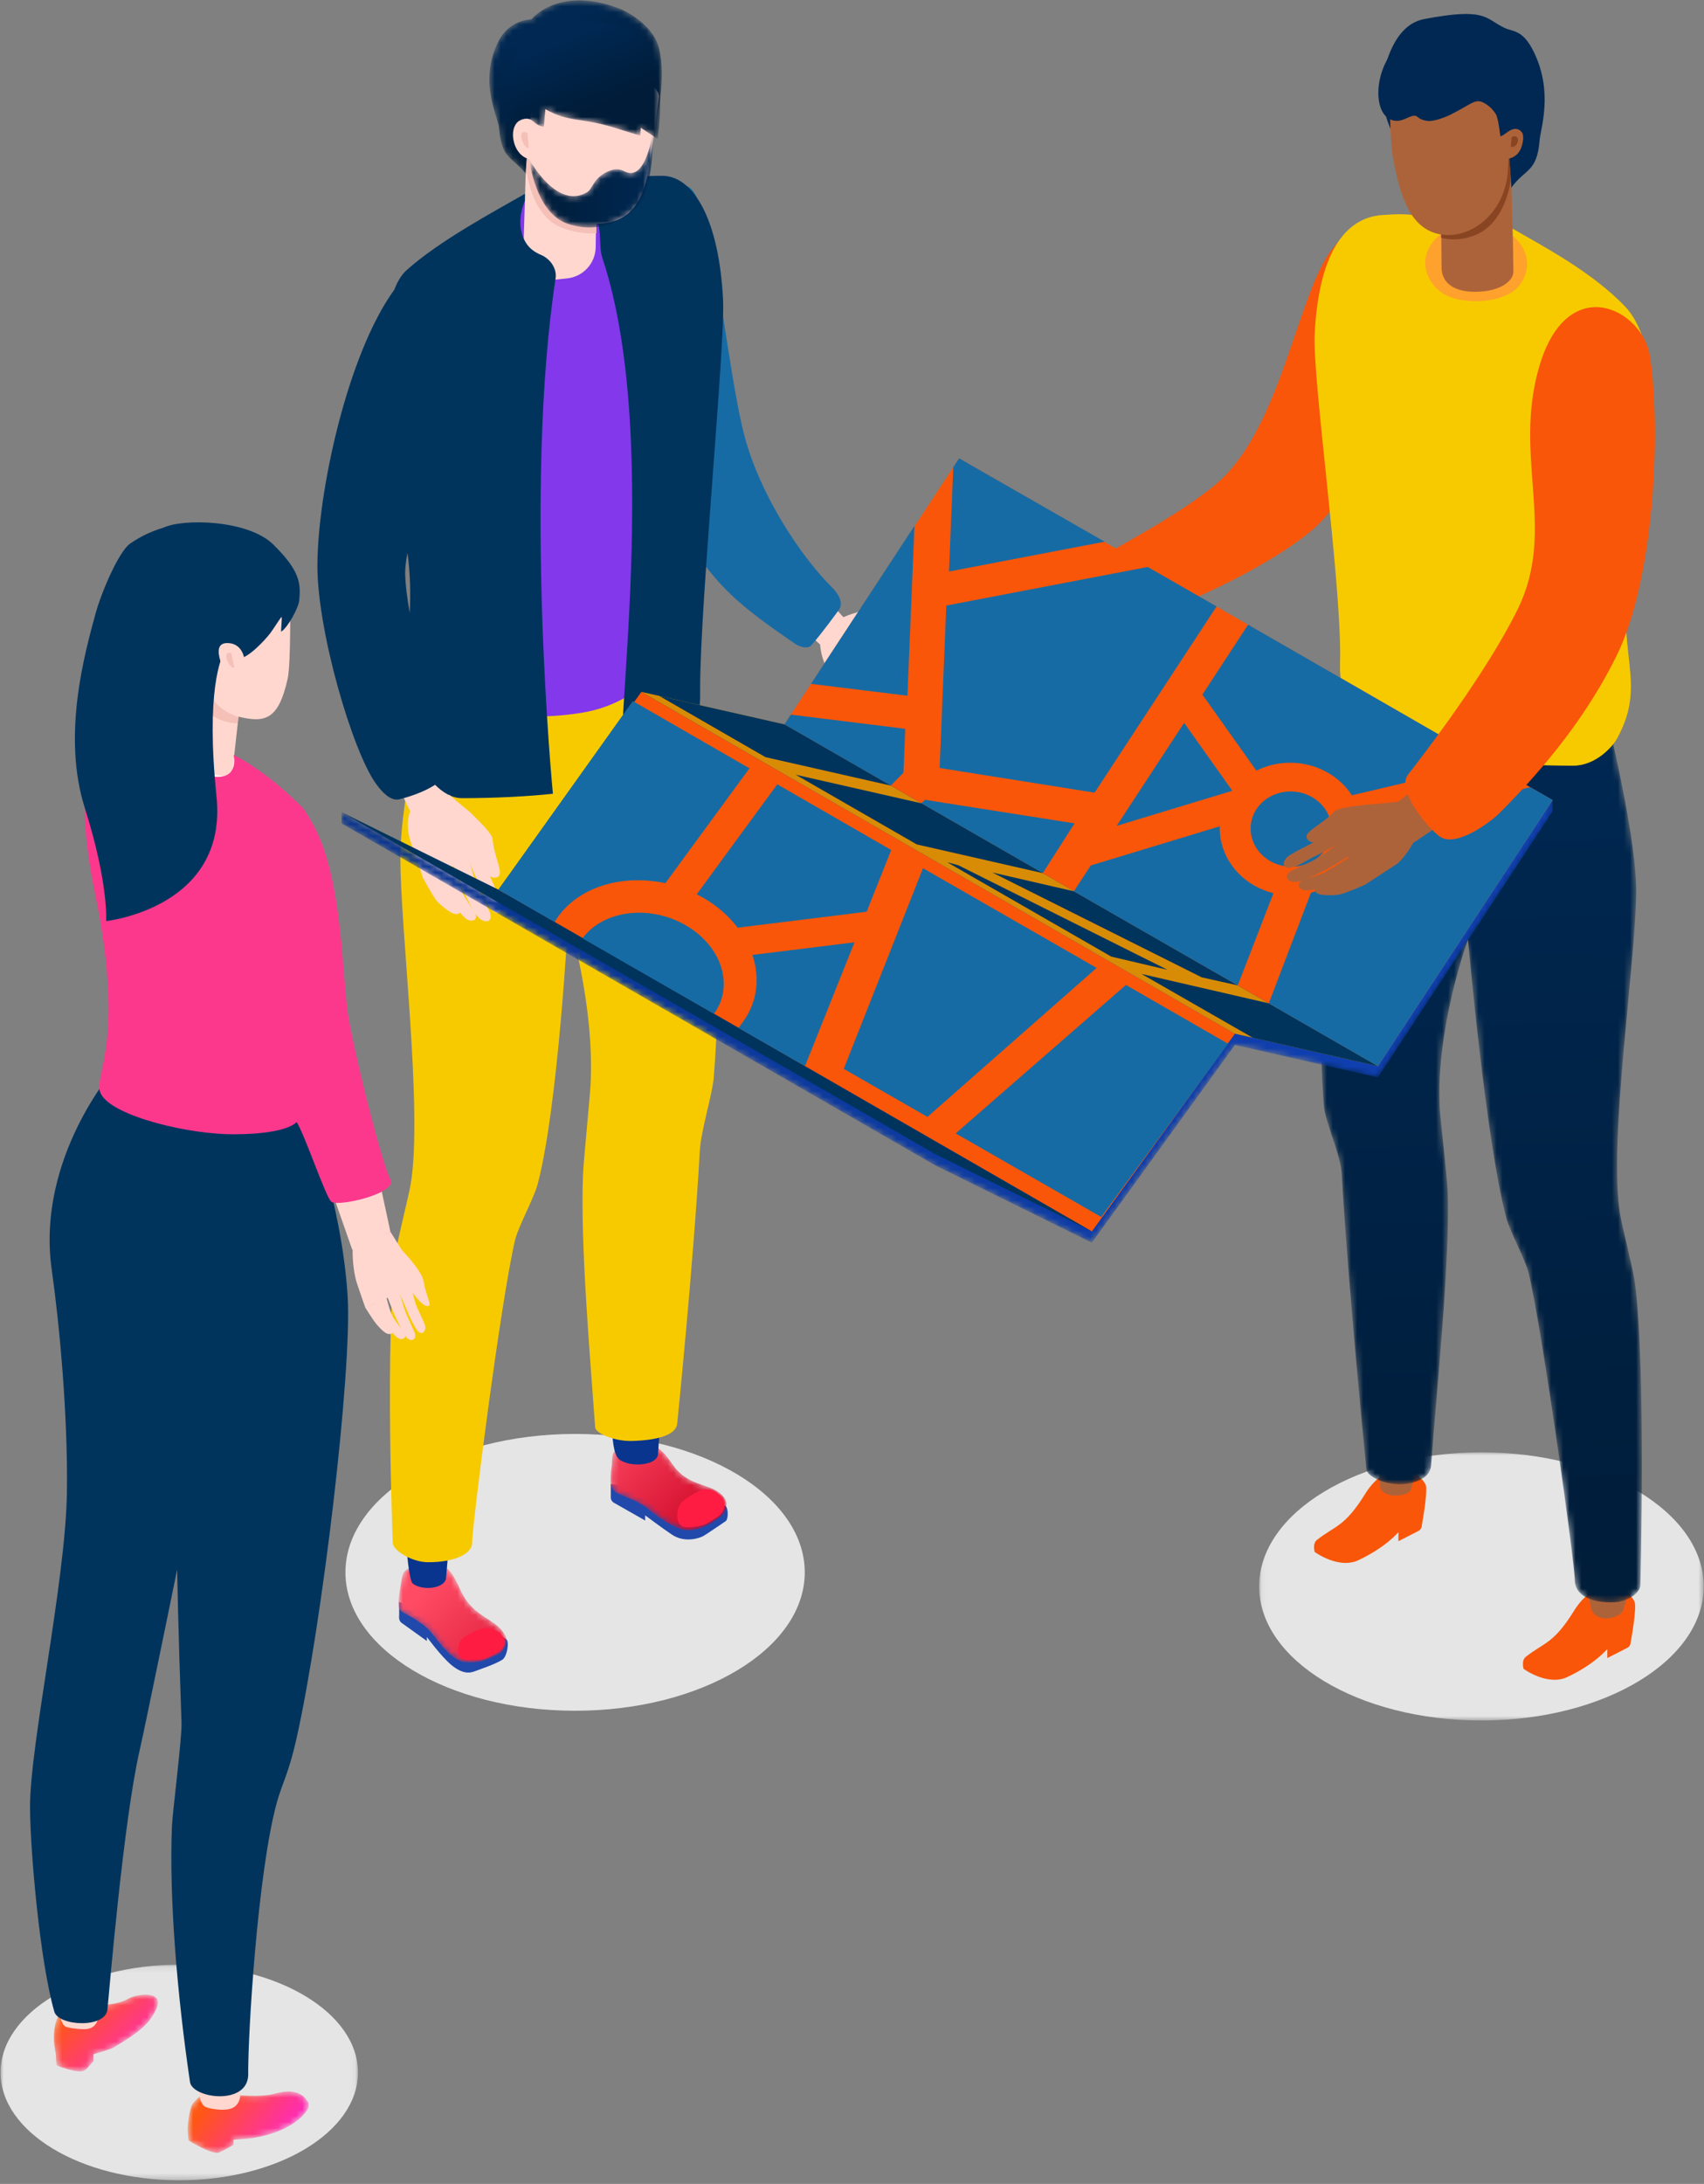
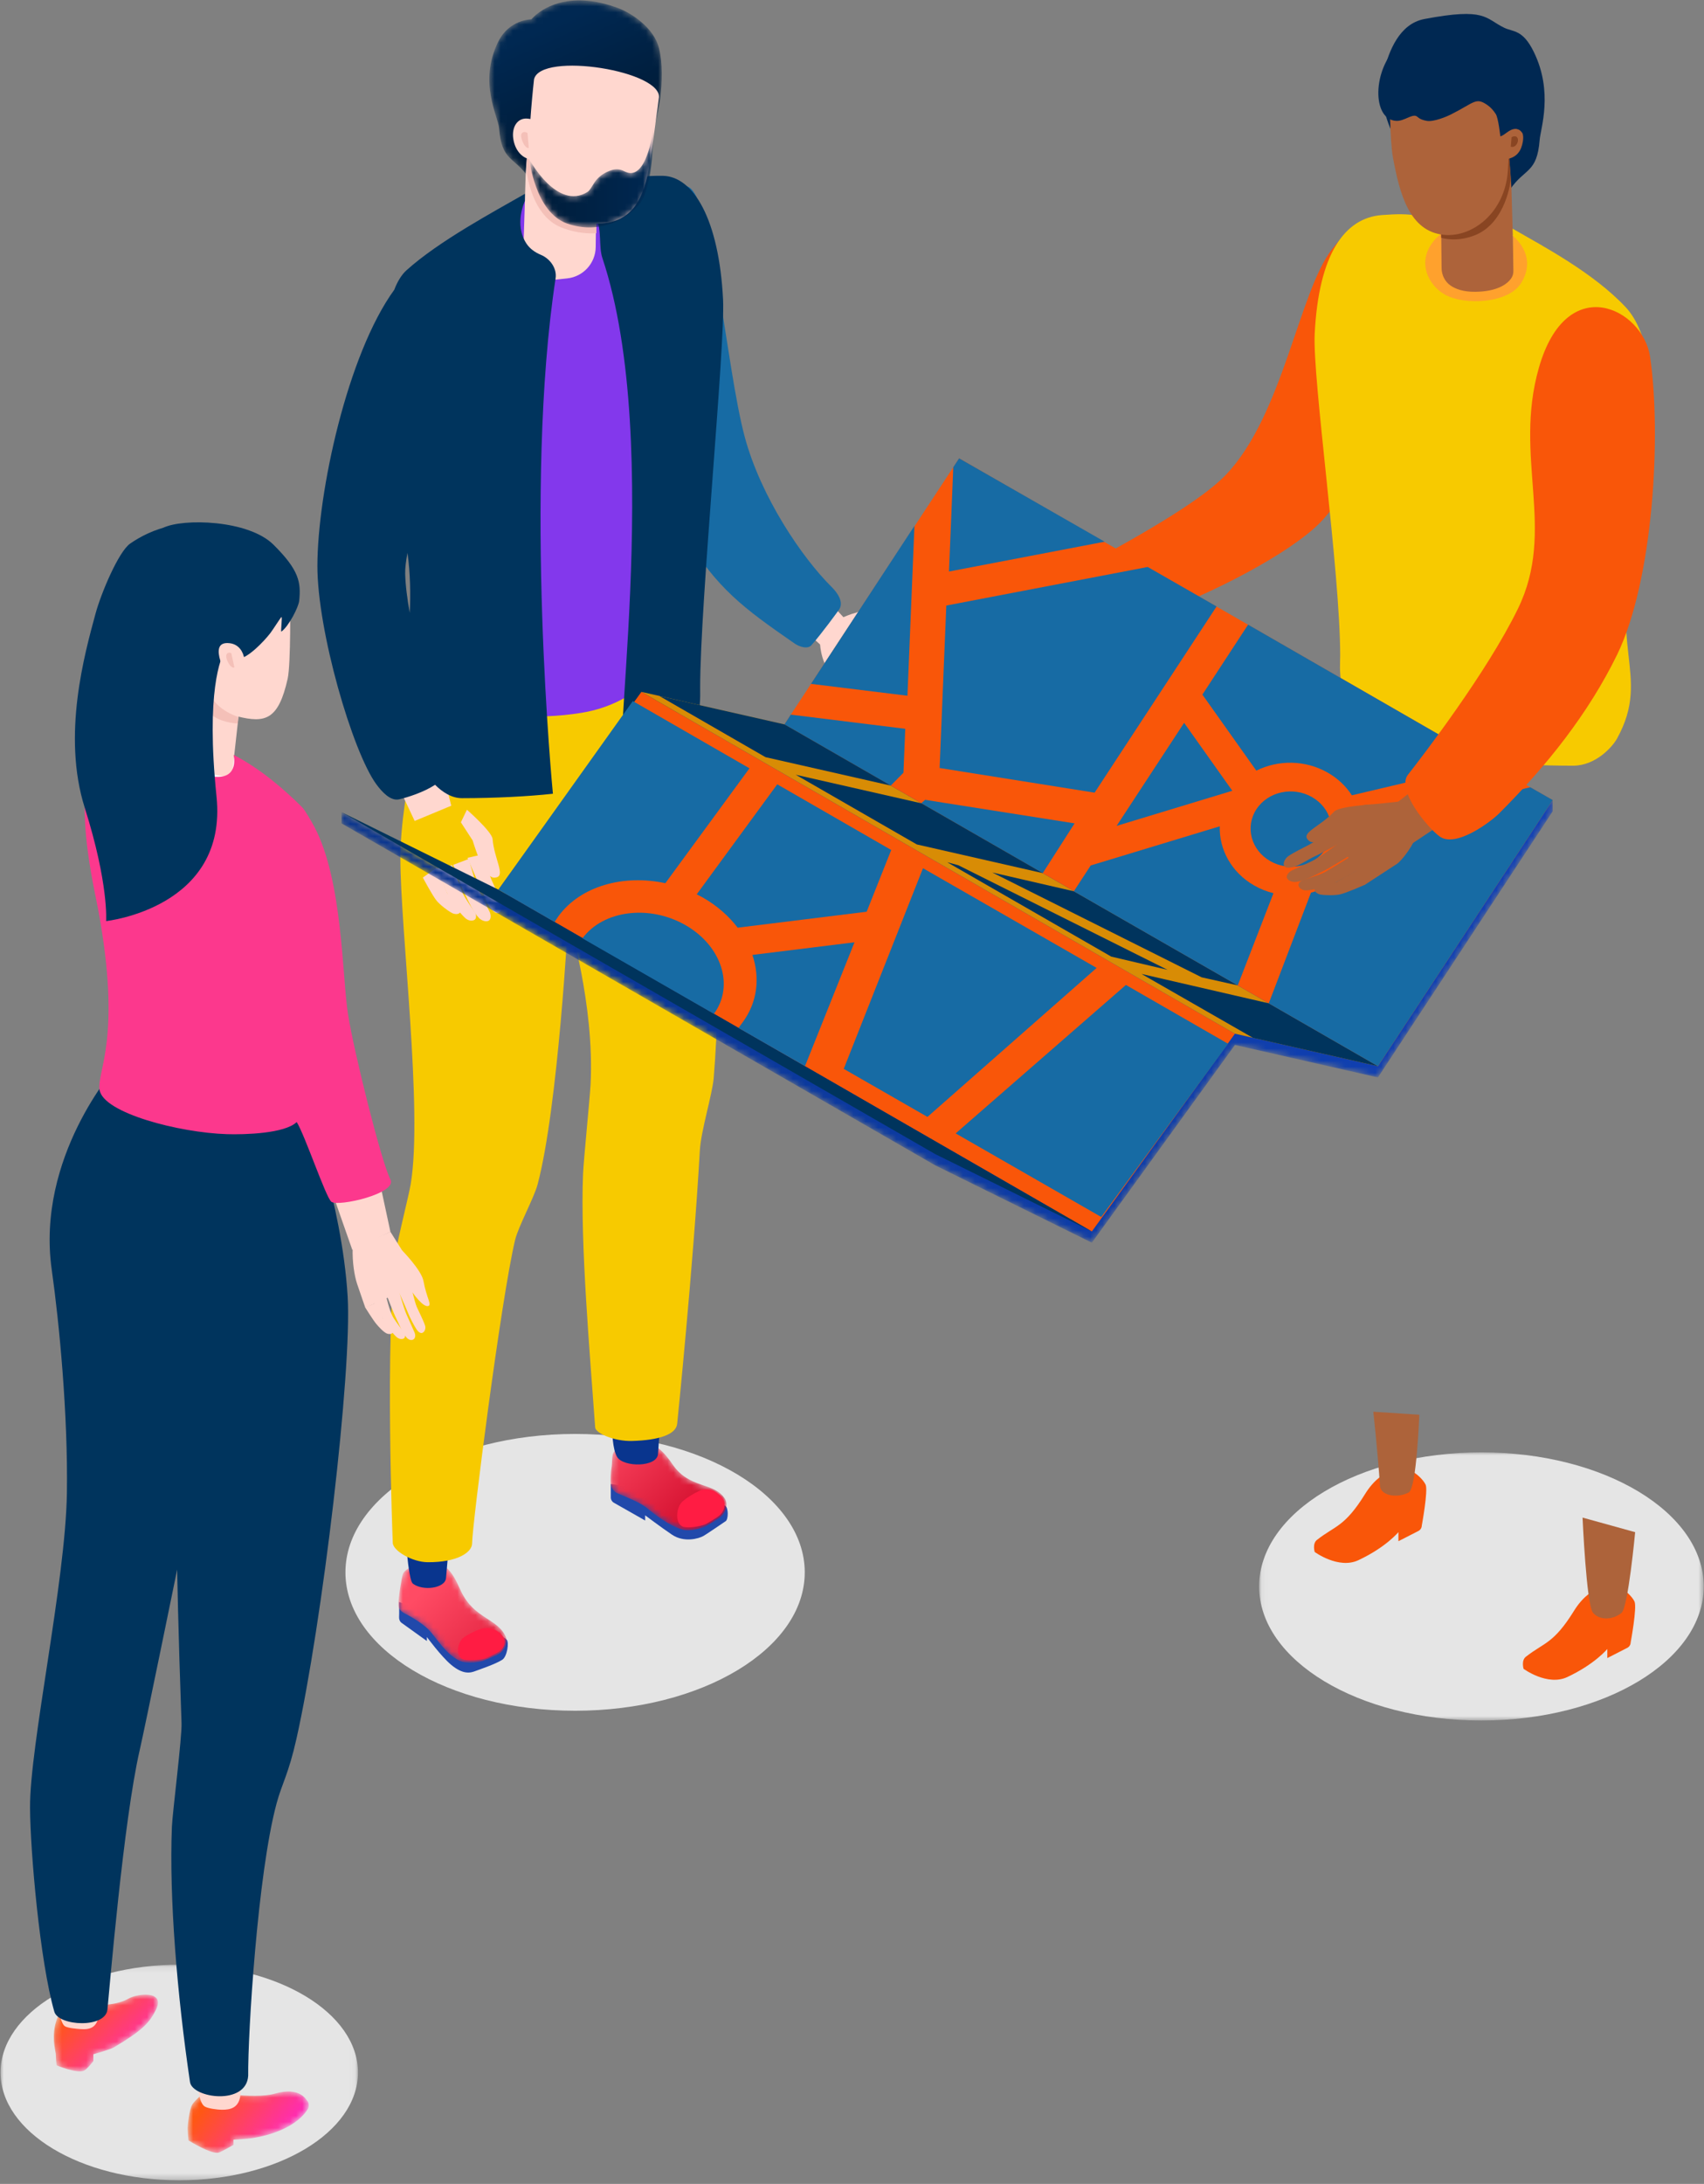
<svg xmlns="http://www.w3.org/2000/svg" xmlns:xlink="http://www.w3.org/1999/xlink" width="281px" height="360px" viewBox="0 0 281 360" version="1.1">
  <rect x="0" y="0" width="281" height="360" fill="#808080" stroke="none" />
  <title>People holding a map</title>
  <defs>
    <polygon id="path-1" points="0 0.123 58.941 0.123 58.941 35.662 0 35.662" />
    <polygon id="path-3" points="0.064 0.02 73.375 0.02 73.375 44.223 0.064 44.223" />
    <path d="M5.012,0.642 C4.21,0.752 1.873,1.826 1.523,2.701 L1.523,2.701 C1.331,3.177 0.755,6.546 0.774,7.902 L0.774,7.902 C0.778,8.295 1.008,8.835 1.932,9.296 L1.932,9.296 C3.264,9.956 5.042,11.124 5.866,12.015 L5.866,12.015 C6.996,13.238 8.653,15.996 10.834,17.007 L10.834,17.007 C12.075,17.582 14.112,17.219 14.741,17.02 L14.741,17.02 C14.741,17.02 16.699,16.27 17.293,15.903 L17.293,15.903 C18.44,15.191 18.832,13.889 18.461,13.052 L18.461,13.052 C17.119,10.027 13.289,10.125 11.129,5.628 L11.129,5.628 C10.263,3.824 9.127,0.586 5.796,0.586 L5.796,0.586 C5.547,0.586 5.285,0.603 5.012,0.642" id="path-5" />
    <linearGradient x1="21.918%" y1="29.109%" x2="151.383%" y2="144.251%" id="linearGradient-7">
      <stop stop-color="#FF4B64" offset="0%" />
      <stop stop-color="#CA0223" offset="100%" />
    </linearGradient>
    <path d="M2.735,0.284 C1.953,0.513 0.675,1.592 0.452,2.517 L0.452,2.517 C0.331,3.018 0.343,4.068 0.285,4.396 L0.285,4.396 C0.103,5.415 0.068,6.78 0.134,7.34 L0.134,7.34 C0.216,8.043 0.657,8.64 1.305,8.908 L1.305,8.908 C2.688,9.476 5.003,10.425 5.953,11.193 L5.953,11.193 C7.256,12.245 9.592,14.156 11.911,14.843 L11.911,14.843 C13.232,15.235 15.211,14.573 15.809,14.283 L15.809,14.283 C15.809,14.283 17.655,13.249 18.192,12.795 L18.192,12.795 C19.235,11.916 19.438,10.56 18.948,9.782 L18.948,9.782 C17.176,6.963 13.081,8.217 10.282,4.051 L10.282,4.051 C9.254,2.521 7.294,0.045 4.351,0.044 L4.351,0.044 C3.842,0.044 3.302,0.119 2.735,0.284" id="path-8" />
    <linearGradient x1="-21.157%" y1="3.045%" x2="99.258%" y2="92.161%" id="linearGradient-10">
      <stop stop-color="#FF4B64" offset="0%" />
      <stop stop-color="#CA0223" offset="100%" />
    </linearGradient>
    <path d="M7.571,3.645 C7.571,3.645 3.921,3.625 2.092,7.345 L2.092,7.345 C-1.192,14.03 2.086,19.653 2.236,21.558 L2.236,21.558 C2.67,27.122 4.714,26.197 7.144,29.766 L7.144,29.766 C9.411,33.095 24.139,27.777 27.243,22.739 L27.243,22.739 C28.306,21.012 29.862,13.34 28.61,8.373 L28.61,8.373 C27.777,5.063 24.154,2.6 21.663,1.705 L21.663,1.705 C19.27,0.845 17.206,0.52 15.452,0.52 L15.452,0.52 C10.017,0.52 7.571,3.645 7.571,3.645" id="path-11" />
    <linearGradient x1="36.137%" y1="13.467%" x2="59.11%" y2="67.606%" id="linearGradient-13">
      <stop stop-color="#002852" offset="0%" />
      <stop stop-color="#001C38" offset="100%" />
    </linearGradient>
    <path d="M5.962,1.857 C1.691,4.018 1.841,5.893 1.089,7.65 L1.089,7.65 C-1.061,12.683 1.885,17.514 1.885,17.514 L1.885,17.514 C1.885,17.514 3.384,16.053 4.692,17.279 L4.692,17.279 C5.519,18.053 6.374,18.106 6.374,18.106 L6.374,18.106 L6.64,15.206 C10.582,17.493 12.632,16.483 18.663,18.463 L18.663,18.463 C19.271,18.664 22.282,19.577 22.282,19.577 L22.282,19.577 L22.365,18.275 L25.146,20.116 C25.146,20.116 27.034,7.787 22.852,3.951 L22.852,3.951 C20.059,1.391 16.253,0.464 12.805,0.464 L12.805,0.464 C10.074,0.464 7.566,1.045 5.962,1.857" id="path-14" />
    <linearGradient x1="31.044%" y1="21.102%" x2="60.363%" y2="71.57%" id="linearGradient-16">
      <stop stop-color="#002852" offset="0%" />
      <stop stop-color="#001C38" offset="100%" />
    </linearGradient>
    <path d="M17.247,7.519 C16.797,7.465 16.358,7.195 16.078,7.086 L16.078,7.086 C15.287,6.778 14.615,6.889 13.717,7.275 L13.717,7.275 C12.811,7.663 12.242,8.161 11.816,8.648 L11.816,8.648 C11.316,9.22 10.809,10.354 10.351,10.641 L10.351,10.641 C5.333,13.785 0.766,5.316 0.766,5.316 L0.766,5.316 C0.766,5.316 1.69,14.003 6.976,15.858 L6.976,15.858 C12.524,17.805 17.168,14.921 19.002,12.53 L19.002,12.53 C21.33,9.5 21.221,0.039 21.221,0.039 L21.221,0.039 C21.221,0.039 20.333,7.893 17.247,7.519" id="path-17" />
    <linearGradient x1="100.001%" y1="49.999%" x2="-2.11318848e-06%" y2="49.999%" id="linearGradient-19">
      <stop stop-color="#002852" offset="0%" />
      <stop stop-color="#001C38" offset="100%" />
    </linearGradient>
    <path d="M2.281,24.195 C1.46,37.031 -0.312,61.973 1.018,77.941 L1.018,77.941 C1.245,80.671 3.775,85.899 3.961,89.183 L3.961,89.183 C5.039,108.166 8.013,137.657 8.015,137.799 L8.015,137.799 C7.991,139.136 12.667,141.462 16.759,139.635 L16.759,139.635 C18.129,139.023 18.636,138.095 18.703,137.134 L18.703,137.134 C19.553,125.234 21.894,103.102 21.419,91.757 L21.419,91.757 C21.324,89.472 20.237,80.493 20.117,78.204 L20.117,78.204 C19.435,65.122 24.772,50.494 24.772,50.494 L24.772,50.494 C24.772,50.494 27.71,83.712 31.092,96.393 L31.092,96.393 C31.683,98.611 34.259,103.299 34.79,105.521 L34.79,105.521 C37.082,115.144 42.387,153.229 42.397,156.217 L42.397,156.217 C42.404,157.656 43.642,159.819 48.568,159.78 L48.568,159.78 C51.111,159.759 53.208,158.193 53.208,156.889 L53.208,156.889 C53.208,156.881 54.16,121.107 52.29,106.947 L52.29,106.947 C52.017,104.88 50.212,97.9 49.866,95.828 L49.866,95.828 C47.846,83.754 52.51,54.187 52.51,42.39 L52.51,42.39 C52.51,31.604 45.81,6.184 45.81,6.184 L45.81,6.184 L7.063,0.568 C7.063,0.568 2.578,19.562 2.281,24.195" id="path-20" />
    <linearGradient x1="49.679%" y1="9.824%" x2="50.538%" y2="103.138%" id="linearGradient-22">
      <stop stop-color="#002852" offset="0%" />
      <stop stop-color="#001C38" offset="100%" />
    </linearGradient>
    <path d="M73.075,43.907 C73.075,43.907 49.501,38.552 49.492,38.552 L49.492,38.552 L25.922,71.155 L0.04,56.529 L0.04,58.38 L97.911,114.728 L123.77,127.496 L147.364,94.898 C147.364,94.898 170.945,100.254 170.946,100.254 L170.946,100.254 L199.756,56.395 L199.756,54.544 L101.885,0.048 L73.075,43.907 Z" id="path-23" />
    <linearGradient x1="100%" y1="50%" x2="-0%" y2="50%" id="linearGradient-25">
      <stop stop-color="#1141B6" offset="0%" />
      <stop stop-color="#08348E" offset="100%" />
    </linearGradient>
    <path d="M12.499,1.37 C10.477,2.511 7.985,2.487 5.831,2.462 L5.831,2.462 C4.689,2.449 3.641,2.436 2.81,2.596 L2.81,2.596 C2.048,2.744 1.093,3.451 0.628,4.811 L0.628,4.811 C-0.305,7.539 0.37,9.714 0.459,10.474 L0.459,10.474 C0.55,12.538 0.628,12.413 0.628,12.413 L0.628,12.413 C0.628,12.413 3.864,13.745 5.069,13.296 L5.069,13.296 C5.599,13.098 6.662,11.686 6.662,11.686 L6.662,11.686 L6.662,10.563 C6.662,10.563 9.422,9.804 10.067,9.42 L10.067,9.42 C14.732,6.638 15.912,5.404 16.992,3.21 L16.992,3.21 C17.918,1.33 16.708,0.741 15.257,0.741 L15.257,0.741 C14.238,0.741 13.1,1.032 12.499,1.37" id="path-26" />
    <linearGradient x1="14.985%" y1="23.037%" x2="96.535%" y2="82.7%" id="linearGradient-28">
      <stop stop-color="#FF5714" offset="0%" />
      <stop stop-color="#FF23D4" offset="100%" />
    </linearGradient>
    <path d="M1.352,2.65 C0.84,3.51 0.568,6.247 0.602,6.695 L0.602,6.695 C0.689,8.697 0.765,8.577 0.765,8.577 L0.765,8.577 C0.765,8.577 4.613,10.984 5.783,10.549 L5.783,10.549 C6.298,10.357 8.149,9.299 8.149,9.299 L8.149,9.299 L8.149,8.44 C8.149,8.44 10.536,8.298 11.255,8.182 L11.255,8.182 C16.16,7.396 19.25,5.383 20.44,3.327 L20.44,3.327 C20.682,2.907 20.503,2.166 20.351,2.072 L20.351,2.072 C20.172,1.961 19.251,-0.385 14.931,0.86 L14.931,0.86 C11.616,1.817 3.561,0.484 3.561,0.484 L3.561,0.484 C3.561,0.484 1.803,1.894 1.352,2.65" id="path-29" />
    <linearGradient x1="12.839%" y1="32.959%" x2="96.065%" y2="69.447%" id="linearGradient-31">
      <stop stop-color="#FF5714" offset="0%" />
      <stop stop-color="#FF23D4" offset="100%" />
    </linearGradient>
    <path d="M0.48,8.638 C-0.052,19.385 -0.887,33.44 3.698,44.788 L3.698,44.788 C6.993,52.939 7.848,53.608 12.977,59.076 L12.977,59.076 C13.827,59.982 16,62.118 17.138,61.903 L17.138,61.903 C18.598,61.625 24.028,56.388 22.836,54.086 L22.836,54.086 C21.332,51.184 17.754,44.41 15.512,36.55 L15.512,36.55 C13.188,28.407 14.912,12.673 10.228,3.765 L10.228,3.765 C9.045,1.515 7.62,0.593 6.228,0.593 L6.228,0.593 C3.388,0.593 0.688,4.431 0.48,8.638" id="path-32" />
  </defs>
  <g id="Page-1" stroke="none" stroke-width="1" fill="none" fill-rule="evenodd">
    <g id="Desktop-HD" transform="translate(-309, -148)">
      <g id="Group-239" transform="translate(309.09, 146.984)">
        <g id="Group-11" transform="translate(0, 237.225)">
          <g id="Group-3" transform="translate(0, 87.533)">
            <mask id="mask-2" fill="white">
              <use xlink:href="#path-1" />
            </mask>
            <g id="Clip-2" />
            <path d="M-0,17.892 C-0,27.706 13.195,35.662 29.47,35.662 C45.747,35.662 58.941,27.706 58.941,17.892 C58.941,8.079 45.747,0.123 29.47,0.123 C13.195,0.123 -0,8.079 -0,17.892" id="Fill-1" fill="#E5E5E5" mask="url(#mask-2)" />
          </g>
          <path d="M56.875,22.981 C56.875,35.582 73.831,45.796 94.747,45.796 C115.662,45.796 132.618,35.582 132.618,22.981 C132.618,10.382 115.662,0.167 94.747,0.167 C73.831,0.167 56.875,10.382 56.875,22.981" id="Fill-4" fill="#E5E5E5" />
          <g id="Group-8" transform="translate(207.486, 3.181)">
            <mask id="mask-4" fill="white">
              <use xlink:href="#path-3" />
            </mask>
            <g id="Clip-7" />
            <path d="M0.064,22.122 C0.064,34.328 16.476,44.223 36.72,44.223 C56.965,44.223 73.377,34.328 73.377,22.122 C73.377,9.915 56.965,0.02 36.72,0.02 C16.476,0.02 0.064,9.915 0.064,22.122" id="Fill-6" fill="#E5E5E5" mask="url(#mask-4)" />
          </g>
          <path d="M83.443,34.056 C83.902,34.513 83.544,36.876 82.735,37.394 C81.541,38.155 78.817,39.05 78.318,39.246 C77.461,39.582 76.261,39.859 74.285,38.203 C72.673,36.85 70.303,33.641 70.303,33.641 L70.303,34.3 L66.166,31.331 C65.853,31.12 65.704,30.75 65.724,30.37 C65.758,29.75 65.724,27.893 65.724,27.893 C65.724,27.893 81.872,32.495 83.443,34.056" id="Fill-9" fill="#2149AB" />
        </g>
        <g id="Group-14" transform="translate(64.839, 257.757)">
          <mask id="mask-6" fill="white">
            <use xlink:href="#path-5" />
          </mask>
          <g id="Clip-13" />
          <path d="M5.012,0.642 C4.21,0.752 1.873,1.826 1.523,2.701 L1.523,2.701 C1.331,3.177 0.755,6.546 0.774,7.902 L0.774,7.902 C0.778,8.295 1.008,8.835 1.932,9.296 L1.932,9.296 C3.264,9.956 5.042,11.124 5.866,12.015 L5.866,12.015 C6.996,13.238 8.653,15.996 10.834,17.007 L10.834,17.007 C12.075,17.582 14.112,17.219 14.741,17.02 L14.741,17.02 C14.741,17.02 16.699,16.27 17.293,15.903 L17.293,15.903 C18.44,15.191 18.832,13.889 18.461,13.052 L18.461,13.052 C17.119,10.027 13.289,10.125 11.129,5.628 L11.129,5.628 C10.263,3.824 9.127,0.586 5.796,0.586 L5.796,0.586 C5.547,0.586 5.285,0.603 5.012,0.642" id="Fill-12" fill="url(#linearGradient-7)" mask="url(#mask-6)" />
        </g>
        <g id="Group-19" transform="translate(65.92, 243.708)">
          <path d="M8.945,0.64 C8.945,0.64 7.952,12.947 7.541,17.454 C7.389,19.13 3.733,19.63 2.071,18.359 C0.892,17.458 0.367,0.64 0.367,0.64 L8.945,0.64 Z" id="Fill-15" fill="#09358E" />
          <path d="M53.612,5.544 C54.135,5.932 54.103,7.757 53.657,8.062 C52.557,8.813 50.478,10.223 50.009,10.491 C49.203,10.953 46.798,11.627 44.808,10.291 C43.05,9.111 40.378,7.098 40.378,7.098 L40.378,7.952 L35.293,5.064 C34.949,4.899 34.727,4.554 34.715,4.17 L34.715,1.937 C34.715,1.937 51.823,4.218 53.612,5.544" id="Fill-17" fill="#2149AB" />
        </g>
        <g id="Group-22" transform="translate(100.501, 238.305)">
          <mask id="mask-9" fill="white">
            <use xlink:href="#path-8" />
          </mask>
          <g id="Clip-21" />
          <path d="M2.735,0.284 C1.953,0.513 0.675,1.592 0.452,2.517 L0.452,2.517 C0.331,3.018 0.343,4.068 0.285,4.396 L0.285,4.396 C0.103,5.415 0.068,6.78 0.134,7.34 L0.134,7.34 C0.216,8.043 0.657,8.64 1.305,8.908 L1.305,8.908 C2.688,9.476 5.003,10.425 5.953,11.193 L5.953,11.193 C7.256,12.245 9.592,14.156 11.911,14.843 L11.911,14.843 C13.232,15.235 15.211,14.573 15.809,14.283 L15.809,14.283 C15.809,14.283 17.655,13.249 18.192,12.795 L18.192,12.795 C19.235,11.916 19.438,10.56 18.948,9.782 L18.948,9.782 C17.176,6.963 13.081,8.217 10.282,4.051 L10.282,4.051 C9.254,2.521 7.294,0.045 4.351,0.044 L4.351,0.044 C3.842,0.044 3.302,0.119 2.735,0.284" id="Fill-20" fill="url(#linearGradient-10)" mask="url(#mask-9)" />
        </g>
        <g id="Group-29" transform="translate(74.565, 228.579)">
          <path d="M37.979,19.866 C38.721,19.267 39.625,18.673 40.682,18.191 C41.467,17.834 42.376,17.856 43.138,18.257 C43.72,18.564 44.226,18.963 44.612,19.575 C45.055,20.282 44.871,21.512 43.925,22.308 C43.438,22.72 41.764,23.658 41.764,23.658 C41.222,23.922 39.466,24.346 38.228,24.166 C36.564,23.925 36.741,20.863 37.979,19.866" id="Fill-23" fill="#FF1C43" />
          <path d="M27.134,12.635 C28.224,14.337 33.714,14.315 33.856,12.101 C34.186,6.905 34.892,0.201 34.892,0.201 L26.552,0.698 C26.552,0.698 25.594,10.231 27.134,12.635" id="Fill-25" fill="#09358E" />
          <path d="M1.911,42.286 C2.637,41.814 3.514,41.35 4.525,40.986 C5.401,40.671 6.365,40.747 7.17,41.213 C7.66,41.495 8.082,41.85 8.399,42.351 C8.804,42.989 8.574,44.056 7.619,44.706 C7.126,45.043 5.454,45.783 5.454,45.783 C4.913,45.988 3.18,46.275 1.98,46.058 C0.365,45.767 0.662,43.1 1.911,42.286" id="Fill-27" fill="#FF1C43" />
        </g>
        <g id="Group-32" transform="translate(79.969, 0.561)">
          <mask id="mask-12" fill="white">
            <use xlink:href="#path-11" />
          </mask>
          <g id="Clip-31" />
          <path d="M7.571,3.645 C7.571,3.645 3.921,3.625 2.092,7.345 L2.092,7.345 C-1.192,14.03 2.086,19.653 2.236,21.558 L2.236,21.558 C2.67,27.122 4.714,26.197 7.144,29.766 L7.144,29.766 C9.411,33.095 24.139,27.777 27.243,22.739 L27.243,22.739 C28.306,21.012 29.862,13.34 28.61,8.373 L28.61,8.373 C27.777,5.063 24.154,2.6 21.663,1.705 L21.663,1.705 C19.27,0.845 17.206,0.52 15.452,0.52 L15.452,0.52 C10.017,0.52 7.571,3.645 7.571,3.645" id="Fill-30" fill="url(#linearGradient-13)" mask="url(#mask-12)" />
        </g>
        <g id="Group-81" transform="translate(51.871, 11.367)">
          <path d="M54.02,32.245 C54.305,27.342 46.142,19.896 38.314,21.226 C30.486,22.557 24.722,30.632 24.437,35.535 C24.259,38.599 28.024,110.503 28.024,110.503 L55.803,106.36 C55.803,106.36 53.734,37.148 54.02,32.245" id="Fill-33" fill="#8338EC" />
          <path d="M39.701,35.742 L41.581,35.54 C44.226,35.255 46.24,33.041 46.273,30.382 L46.518,11.774 L35.083,13.663 C35.083,13.663 34.742,17.535 34.709,18.83 C34.64,21.526 34.478,26.744 34.348,30.785 C34.255,33.721 36.78,36.058 39.701,35.742" id="Fill-35" fill="#FFD7CF" />
          <path d="M46.383,20.718 L46.383,28.091 C46.383,28.091 43.747,28.395 40.599,27.141 C35.38,25.062 34.817,17.337 34.817,17.337 L35.083,13.663 C37.487,16.246 40.617,21.647 46.383,20.718" id="Fill-37" fill="#F4C0B8" />
          <polygon id="Fill-39" fill="#FFD7CF" points="87.524 91.823 84.761 97.241 77.439 90.576 81.887 85.727" />
          <path d="M98.283,96.261 L90.919,103.975 C90.919,103.975 87.422,102.731 86.048,101.69 C83.408,99.692 83.28,95.878 83.28,95.878 L86.298,91.761 C86.298,91.761 89.255,90.327 90.269,90.541 C92.717,91.057 98.283,96.261 98.283,96.261" id="Fill-41" fill="#FFD7CF" />
          <path d="M94.637,90.615 C93.294,90.36 89.977,90.059 89.366,90.608 C88.92,91.009 91.135,94.345 91.135,94.345 C91.135,94.345 94.766,93.685 95.573,93.715 C96.558,93.752 96.792,94.059 98.144,94.319 C98.76,94.437 99.219,94.326 99.138,93.747 C98.94,92.358 96.027,90.881 94.637,90.615" id="Fill-43" fill="#FFD7CF" />
          <path d="M90.918,103.974 C90.918,103.974 93.359,105.887 94.304,106.292 C95.133,106.649 97.843,107.054 97.843,107.054 C98.51,107.221 98.839,107.303 99.117,106.944 C99.352,106.639 99.126,106.181 98.822,105.961 L90.618,100.925 L90.918,103.974 Z" id="Fill-45" fill="#FFD7CF" />
          <path d="M93.49,99.769 L91.941,101.454 L96.352,104.656 C96.352,104.656 99.43,106.546 100.427,107.221 C100.74,107.433 101.235,107.345 101.549,107.003 C101.864,106.66 101.74,106.282 101.58,106.081 C100.009,104.085 93.49,99.769 93.49,99.769" id="Fill-47" fill="#FFD7CF" />
          <path d="M93.89,100.079 L98.504,103.205 C98.504,103.205 100.923,105.08 102.447,105.901 C103.262,106.339 103.634,106.254 103.971,105.887 C104.309,105.518 104.378,104.949 103.591,104.494 C101.321,103.182 95.721,98.606 95.721,98.606 L93.89,100.079 Z" id="Fill-49" fill="#FFD7CF" />
          <path d="M98.283,96.261 L95.456,97.979 C95.456,97.979 100.934,103.17 102.884,104.758 C103.135,104.963 103.634,104.806 103.972,104.438 C104.309,104.072 104.202,103.633 104.059,103.344 C103.85,102.918 101.759,100.125 100.956,99.321 C100.154,98.521 98.283,96.261 98.283,96.261" id="Fill-51" fill="#FFD7CF" />
          <path d="M54.027,36.339 C53.882,46.682 49.514,59.543 61.049,78.097 C66.392,86.691 70.484,89.79 79.053,95.713 C79.902,96.301 81.231,96.691 81.835,96.016 C83.52,94.136 86.294,90.292 86.294,90.292 C87.403,88.963 85.959,87.183 85.272,86.504 C80.256,81.554 73.503,71.527 70.848,61.661 C67.768,50.207 65.548,21.58 61.382,20.387 C58.395,19.531 54.173,25.954 54.027,36.339" id="Fill-53" fill="#176BA4" />
          <path d="M12.808,243.953 C12.808,243.953 11.459,210.204 13.336,195.989 C13.609,193.914 15.422,186.907 15.769,184.828 C17.797,172.708 14.064,142.97 14.064,131.127 C14.064,120.299 18.705,103.246 18.705,103.246 C18.705,103.246 28.147,109.7 43.954,107.149 C55.497,105.286 59.935,95.45 59.935,95.45 C59.935,95.45 63.451,105.566 64.483,112.864 C66.555,127.512 67.067,151.319 65.733,167.348 C65.503,170.087 63.635,176.007 63.448,179.303 C62.365,198.359 59.724,224.213 59.709,224.354 C59.531,226.095 56.735,227.066 52.239,227.181 C49.364,227.257 46.257,225.917 46.187,224.954 C45.334,213.007 43.71,194.551 44.187,183.163 C44.283,180.87 45.31,170.687 45.43,168.389 C46.116,155.259 41.751,140.972 41.751,140.972 C41.751,140.972 40.084,172.172 36.69,184.902 C36.096,187.128 33.51,191.833 32.978,194.064 C30.676,203.722 25.9,241.081 25.889,244.078 C25.883,245.523 23.499,247.206 18.555,247.168 C16.002,247.145 12.808,245.263 12.808,243.953" id="Fill-55" fill="#F7CA00" />
          <path d="M47.375,32.179 C46.737,30.265 47.317,27.659 46.349,25.548 L46.517,20.807 C50.053,19.59 51.856,18.576 57.303,18.633 C62.382,18.687 66.614,25.814 67.277,39.05 C67.655,46.588 63.498,89.057 63.498,102.965 C63.498,106.02 64.201,114.608 51.12,118.159 C47.959,119.017 57.758,63.329 47.375,32.179" id="Fill-57" fill="#00345D" />
          <polygon id="Fill-59" fill="#FFD7CF" points="22.455 122.467 16.42 124.977 4.401 99.458 16.096 96.779" />
          <path d="M15.613,90.675 C15.189,88.357 14.906,86.166 14.857,84.254 C14.833,83.306 14.983,82.119 15.237,80.781 C15.712,84.246 15.749,87.541 15.613,90.675 M37.236,31.659 C36.256,31.251 35.417,30.648 34.866,29.821 C32.741,26.635 34.598,22.781 34.598,22.781 L34.604,21.596 C29.486,24.539 20.434,29.366 15.068,34.207 C14.244,34.95 13.58,36.054 13.052,37.421 C5.322,48.066 0.401,70.796 0.38,82.914 C0.362,93.645 6.173,113.587 10.099,118.932 C10.996,120.154 12.433,121.761 13.896,121.407 C15.29,121.072 17.899,120.258 19.782,119.018 C21,120.227 22.515,121.223 24.222,121.222 C29.73,121.22 35.164,120.934 39.217,120.492 C39.217,120.492 34.346,70.252 39.659,35.531 C39.908,33.9 38.761,32.293 37.236,31.659" id="Fill-61" fill="#00345D" />
-           <path d="M27.74,130.552 L17.798,134.381 L15.734,128.339 C15.463,127.605 14.833,124.868 15.876,123.042 L22.137,120.672 C22.137,120.672 24.864,123.002 25.49,123.495 C26.445,124.244 28.697,127.595 28.697,127.595 L27.74,130.552 Z" id="Fill-63" fill="#FFD7CF" />
          <path d="M29.979,134.256 C31.327,133.85 29.528,131.133 29.27,127.959 C29.171,126.74 25.038,123.125 25.038,123.125 L24.041,125.202 L25.981,128.193 C25.981,128.193 27.316,132.643 28.282,133.424 C28.583,133.668 28.919,134.576 29.979,134.256" id="Fill-65" fill="#FFD7CF" />
          <path d="M17.767,134.309 C17.767,134.309 19.349,137.292 20.05,138.141 C20.58,138.782 21.916,139.824 22.657,140.195 C22.911,140.323 23.509,140.421 23.793,140.18 C24.18,139.853 24.075,139.583 23.881,139.284 C23.455,138.633 21.813,136.963 21.813,136.963 L20.055,132.674 L17.767,134.309 Z" id="Fill-67" fill="#FFD7CF" />
          <path d="M22.607,132.278 L20.076,132.834 C20.076,132.834 21.51,136.508 22.144,137.655 C22.686,138.634 23.962,140.252 24.741,140.97 C25.169,141.362 25.756,141.534 26.224,141.314 C26.69,141.093 26.549,140.412 26.405,140.128 C26.405,140.128 24.78,137.848 24.353,136.899 C23.855,135.791 22.607,132.278 22.607,132.278" id="Fill-69" fill="#FFD7CF" />
          <path d="M22.783,132.213 C22.783,132.213 24.116,135.845 24.693,136.995 C25.258,138.118 26.012,139.964 27.064,141.013 C27.364,141.311 28.08,141.68 28.583,141.444 C29.084,141.206 28.992,140.406 28.777,139.942 C28.777,139.942 27.364,137.278 26.88,136.181 C26.354,134.991 25.348,131.24 25.348,131.24 L22.783,132.213 Z" id="Fill-71" fill="#FFD7CF" />
          <path d="M27.846,130.435 L25.136,131.056 C25.136,131.056 26.567,134.522 27.208,135.715 C27.697,136.628 28.289,138.565 28.981,139.393 C29.204,139.661 29.769,140.35 30.27,140.113 C30.773,139.875 30.846,138.943 30.706,138.466 C30.413,137.474 29.492,135.609 29.082,134.663 C28.642,133.654 27.846,130.435 27.846,130.435" id="Fill-73" fill="#FFD7CF" />
          <path d="M56.669,5.925 C56.669,5.925 55.548,14.671 55.016,17.56 C53.914,23.547 51.469,26.759 45.854,26.484 C42.015,26.295 35.828,22.028 35.347,15.958 C35.044,12.145 36.102,2.731 36.102,2.731 C37.158,-1.93 57.703,1.364 56.669,5.925" id="Fill-75" fill="#FFD7CF" />
          <path d="M35.04,9.201 C37.551,9.446 38.009,10.825 38.276,12.708 C38.543,14.589 37.383,16.166 35.759,15.978 C34.085,15.782 32.943,14.367 32.676,12.485 C32.408,10.603 33.364,9.038 35.04,9.201" id="Fill-77" fill="#FFD7CF" />
          <path d="M35.026,11.566 L35.236,14.024 C34.66,14.212 34.034,12.799 33.976,12.121 C33.919,11.441 34.475,11.244 35.026,11.566" id="Fill-79" fill="#F4C0B8" />
        </g>
        <g id="Group-84" transform="translate(83.211, 3.803)">
          <mask id="mask-15" fill="white">
            <use xlink:href="#path-14" />
          </mask>
          <g id="Clip-83" />
-           <path d="M5.962,1.857 C1.691,4.018 1.841,5.893 1.089,7.65 L1.089,7.65 C-1.061,12.683 1.885,17.514 1.885,17.514 L1.885,17.514 C1.885,17.514 3.384,16.053 4.692,17.279 L4.692,17.279 C5.519,18.053 6.374,18.106 6.374,18.106 L6.374,18.106 L6.64,15.206 C10.582,17.493 12.632,16.483 18.663,18.463 L18.663,18.463 C19.271,18.664 22.282,19.577 22.282,19.577 L22.282,19.577 L22.365,18.275 L25.146,20.116 C25.146,20.116 27.034,7.787 22.852,3.951 L22.852,3.951 C20.059,1.391 16.253,0.464 12.805,0.464 L12.805,0.464 C10.074,0.464 7.566,1.045 5.962,1.857" id="Fill-82" fill="url(#linearGradient-16)" mask="url(#mask-15)" />
        </g>
        <g id="Group-87" transform="translate(86.452, 22.01)">
          <mask id="mask-18" fill="white">
            <use xlink:href="#path-17" />
          </mask>
          <g id="Clip-86" />
          <path d="M17.247,7.519 C16.797,7.465 16.358,7.195 16.078,7.086 L16.078,7.086 C15.287,6.778 14.615,6.889 13.717,7.275 L13.717,7.275 C12.811,7.663 12.242,8.161 11.816,8.648 L11.816,8.648 C11.316,9.22 10.809,10.354 10.351,10.641 L10.351,10.641 C5.333,13.785 0.766,5.316 0.766,5.316 L0.766,5.316 C0.766,5.316 1.69,14.003 6.976,15.858 L6.976,15.858 C12.524,17.805 17.168,14.921 19.002,12.53 L19.002,12.53 C21.33,9.5 21.221,0.039 21.221,0.039 L21.221,0.039 C21.221,0.039 20.333,7.893 17.247,7.519" id="Fill-85" fill="url(#linearGradient-19)" mask="url(#mask-18)" />
        </g>
        <g id="Group-106" transform="translate(176.147, 2.722)">
          <path d="M43.385,39.433 C37.988,46.371 35.322,66.714 25.925,76.559 C20.847,81.878 6.834,89.158 0.388,92.794 C1.09,93.281 10.642,99.217 11.684,100.498 C21.518,97.116 34.389,90.776 40.542,85.322 C49.061,77.772 53.353,58.308 55.901,46.318 C57.387,39.326 52.995,27.08 43.385,39.433" id="Fill-88" fill="#F95609" />
          <path d="M58.644,1.432 C68.851,-0.504 68.622,1.324 71.811,2.867 C73.293,3.585 74.861,3.114 76.681,6.821 C79.953,13.48 77.81,19.462 77.662,21.359 C77.228,26.902 75.192,25.98 72.772,29.534 C70.513,32.853 57.346,26.917 54.254,21.897 C53.195,20.177 50.715,15.008 51.962,10.059 C52.793,6.763 54.495,2.219 58.644,1.432" id="Fill-90" fill="#002852" />
          <path d="M73.545,46.849 L61.175,46.302 L61.244,22.377 L72.635,24.26 C72.635,24.26 72.975,28.117 73.007,29.406 C73.128,34.174 73.545,46.849 73.545,46.849" id="Fill-92" fill="#AD633A" />
          <path d="M58.856,243.032 C58.456,242.174 57.195,241.01 56.415,240.782 C52.575,239.661 50.03,242.701 48.896,244.535 C45.497,250.027 43.947,249.77 40.938,252.135 C40.148,252.756 40.564,254.125 40.564,254.125 C40.564,254.125 44.494,257.016 47.767,255.482 C52.329,253.346 54.372,250.853 54.372,250.853 L54.372,252.35 L57.647,250.675 C57.987,250.511 58.21,250.167 58.222,249.785 C58.222,249.785 59.297,243.982 58.856,243.032" id="Fill-94" fill="#F95609" />
          <path d="M93.303,262.297 C92.903,261.438 91.642,260.274 90.862,260.047 C87.022,258.926 84.477,261.966 83.343,263.799 C79.944,269.292 78.394,269.035 75.384,271.4 C74.595,272.021 75.011,273.39 75.011,273.39 C75.011,273.39 78.941,276.279 82.214,274.747 C86.776,272.61 88.819,270.116 88.819,270.116 L88.819,271.614 L92.094,269.94 C92.434,269.775 92.657,269.431 92.669,269.049 C92.669,269.049 93.744,263.246 93.303,262.297" id="Fill-96" fill="#F95609" />
          <path d="M50.228,231.008 C50.228,231.008 51.001,238.038 51.327,243.211 C51.432,244.905 54.288,245.299 56.09,244.299 C57.368,243.592 57.818,231.503 57.818,231.503 L50.228,231.008 Z" id="Fill-98" fill="#AD633A" />
          <path d="M84.737,248.458 C84.737,248.458 85.363,262.694 86.431,264.101 C87.389,265.362 89.606,265.436 91.159,264.171 C92.26,263.273 93.409,250.861 93.409,250.861 L84.737,248.458 Z" id="Fill-100" fill="#AD633A" />
          <path d="M54.837,43.41 C55.881,38.925 61.421,36.209 61.421,36.209 L61.488,42.495 C61.501,43.64 62.039,44.733 62.986,45.378 C63.821,45.948 65.104,46.417 67.064,46.393 C70.697,46.348 72.258,45.123 72.905,44.274 C73.192,43.895 73.336,43.432 73.329,42.955 L73.239,37.043 C73.239,37.043 83.048,46.515 83.24,49.823 C83.525,54.707 74.343,54.908 66.545,53.582 C58.747,52.258 53.73,48.175 54.837,43.41" id="Fill-102" fill="#FFA12D" />
          <path d="M61.377,31.288 L61.423,37.481 C61.423,37.481 63.851,38.322 66.985,37.073 C72.186,35.002 72.899,27.919 72.899,27.919 L72.636,24.26 C70.24,26.833 67.122,32.213 61.377,31.288" id="Fill-104" fill="#894522" />
        </g>
        <g id="Group-109" transform="translate(217.212, 105.384)">
          <mask id="mask-21" fill="white">
            <use xlink:href="#path-20" />
          </mask>
          <g id="Clip-108" />
-           <path d="M2.281,24.195 C1.46,37.031 -0.312,61.973 1.018,77.941 L1.018,77.941 C1.245,80.671 3.775,85.899 3.961,89.183 L3.961,89.183 C5.039,108.166 8.013,137.657 8.015,137.799 L8.015,137.799 C7.991,139.136 12.667,141.462 16.759,139.635 L16.759,139.635 C18.129,139.023 18.636,138.095 18.703,137.134 L18.703,137.134 C19.553,125.234 21.894,103.102 21.419,91.757 L21.419,91.757 C21.324,89.472 20.237,80.493 20.117,78.204 L20.117,78.204 C19.435,65.122 24.772,50.494 24.772,50.494 L24.772,50.494 C24.772,50.494 27.71,83.712 31.092,96.393 L31.092,96.393 C31.683,98.611 34.259,103.299 34.79,105.521 L34.79,105.521 C37.082,115.144 42.387,153.229 42.397,156.217 L42.397,156.217 C42.404,157.656 43.642,159.819 48.568,159.78 L48.568,159.78 C51.111,159.759 53.208,158.193 53.208,156.889 L53.208,156.889 C53.208,156.881 54.16,121.107 52.29,106.947 L52.29,106.947 C52.017,104.88 50.212,97.9 49.866,95.828 L49.866,95.828 C47.846,83.754 52.51,54.187 52.51,42.39 L52.51,42.39 C52.51,31.604 45.81,6.184 45.81,6.184 L45.81,6.184 L7.063,0.568 C7.063,0.568 2.578,19.562 2.281,24.195" id="Fill-107" fill="url(#linearGradient-22)" mask="url(#mask-21)" />
        </g>
        <g id="Group-120" transform="translate(216.131, 4.883)">
          <path d="M51.853,46.76 C46.527,41.09 38.312,36.758 33.215,33.826 L33.26,35.024 C33.26,35.024 37.487,38.243 34.6,42.826 C32.505,46.152 25.392,46.502 22.137,44.741 C19.064,43.077 16.837,38.414 21.441,34.64 L21.448,32.944 C17.926,31.734 17.045,31.168 11.635,31.586 C5.538,32.057 1.24,37.978 0.58,51.164 C0.203,58.672 4.783,90.346 4.783,104.202 C4.783,108.514 2.174,122.334 43.202,122.353 C46.891,122.354 49.663,119.285 50.436,117.883 C56.353,107.166 48.196,102.472 54.352,84.614 C55.47,81.369 59.58,54.986 51.853,46.76" id="Fill-110" fill="#F7CA00" />
          <path d="M12.955,11.846 C12.955,11.846 12.955,19.221 13.484,22.099 C14.582,28.063 16.198,34.324 21.938,34.851 C26.646,35.284 31.964,31.139 32.434,24.297 C32.696,20.495 32.752,11.17 32.752,11.17 C31.701,6.526 11.926,7.303 12.955,11.846" id="Fill-112" fill="#AD633A" />
          <path d="M33.082,17.356 C30.807,17.573 30.192,18.987 29.938,20.529 C29.682,22.07 30.995,22.651 32.441,22.329 C33.926,21.998 34.649,21.017 34.904,19.476 C35.159,17.935 34.599,17.211 33.082,17.356" id="Fill-114" fill="#AD633A" />
          <path d="M33.05,18.748 L32.915,20.317 C33.49,20.504 34.038,19.977 34.096,19.3 C34.153,18.624 33.598,18.428 33.05,18.748" id="Fill-116" fill="#894522" />
          <path d="M35.974,7.412 C35.226,5.662 35.376,3.793 31.121,1.642 C27.506,-0.188 19.282,-0.844 14.295,3.727 C10.128,7.55 9.969,15.848 14.027,16.058 C15.317,16.125 16.602,14.911 17.348,15.277 C17.639,15.42 17.787,15.829 19.061,16.056 C20.217,16.261 22.405,15.323 22.976,15.036 C27.01,13.015 27.129,12.078 29.136,13.506 C29.611,13.845 30.045,14.317 30.446,14.939 C30.869,15.598 31.194,18.597 31.194,18.597 C31.194,18.597 31.39,18.649 32.288,17.967 C34.1,16.59 34.815,18.06 34.815,18.06 C34.815,18.06 38.117,12.426 35.974,7.412" id="Fill-118" fill="#002852" />
        </g>
        <g id="Group-123" transform="translate(56.194, 78.368)">
          <mask id="mask-24" fill="white">
            <use xlink:href="#path-23" />
          </mask>
          <g id="Clip-122" />
          <path d="M73.075,43.907 C73.075,43.907 49.501,38.552 49.492,38.552 L49.492,38.552 L25.922,71.155 L0.04,56.529 L0.04,58.38 L97.911,114.728 L123.77,127.496 L147.364,94.898 C147.364,94.898 170.945,100.254 170.946,100.254 L170.946,100.254 L199.756,56.395 L199.756,54.544 L101.885,0.048 L73.075,43.907 Z" id="Fill-121" fill="url(#linearGradient-25)" mask="url(#mask-24)" />
        </g>
        <g id="Group-192" transform="translate(19.287, 51.352)">
          <polygon id="Fill-124" fill="#F95609" points="184.271 120.062 86.396 63.713 62.807 96.312 160.677 152.66" />
          <polygon id="Fill-126" fill="#D88C05" points="207.853 125.419 109.982 69.071 86.395 63.713 184.262 120.061" />
          <polygon id="Fill-128" fill="#00345D" points="160.677 152.66 62.807 96.312 36.946 83.545 134.817 139.894" />
          <polygon id="Fill-130" fill="#F95609" points="236.663 81.56 138.792 25.213 109.981 69.071 207.851 125.419" />
          <polygon id="Fill-132" fill="#00345D" points="138.647 92.29 136.822 91.799 163.876 107.354 173.157 109.533" />
          <polygon id="Fill-134" fill="#00345D" points="157.718 96.589 144.248 93.486 178.788 110.771 184.742 112.102" />
          <polygon id="Fill-136" fill="#00345D" points="189.849 115.054 168.865 110.214 187.238 120.743 207.853 125.419" />
          <polygon id="Fill-138" fill="#176BA4" points="164.761 85.804 183.839 80.017 175.891 68.817" />
          <path d="M196.987,81.06 C193.833,79.253 189.718,80.148 187.814,83.056 C185.91,85.962 186.925,89.798 190.078,91.604 C193.23,93.411 197.345,92.515 199.25,89.608 C201.155,86.701 200.139,82.867 196.987,81.06" id="Fill-140" fill="#176BA4" />
          <path d="M187.441,95.628 C183.683,93.475 181.655,89.686 181.769,85.874 L160.485,92.331 L157.709,96.584 L184.736,112.099 L190.625,96.901 C189.531,96.63 188.457,96.21 187.441,95.628" id="Fill-142" fill="#176BA4" />
          <path d="M232.976,79.431 L205.179,85.996 C205.275,88.074 204.741,90.192 203.501,92.086 C201.932,94.48 199.51,96.087 196.811,96.81 L189.849,115.054 L207.854,125.419 L236.675,81.55 L232.976,79.431 Z" id="Fill-144" fill="#176BA4" />
          <path d="M187.8,76.702 C191.368,74.915 195.857,74.899 199.589,77.037 C201.269,77.999 202.599,79.292 203.552,80.765 L226.064,75.448 L186.44,52.634 L178.904,64.166 L187.8,76.702 Z" id="Fill-146" fill="#176BA4" />
          <polygon id="Fill-148" fill="#176BA4" points="138.783 25.211 137.825 26.673 137.118 43.875 162.781 38.961" />
          <polygon id="Fill-150" fill="#176BA4" points="181.244 49.631 169.888 43.125 136.674 49.484 135.571 76.265 161.131 80.329" />
          <polygon id="Fill-152" fill="#176BA4" points="130.268 64.352 131.42 36.353 114.358 62.394" />
          <polygon id="Fill-154" fill="#176BA4" points="133.172 81.509 132.552 82.067 152.577 93.595 157.828 85.392" />
          <polygon id="Fill-156" fill="#176BA4" points="109.982 69.072 127.513 79.166 129.608 77.042 129.906 69.801 111.028 67.467" />
          <polygon id="Fill-158" fill="#00345D" points="132.566 82.084 111.844 77.375 131.81 88.863 152.578 93.594" />
          <polygon id="Fill-160" fill="#00345D" points="109.981 69.072 89.362 64.396 106.86 74.477 127.513 79.166" />
          <polygon id="Fill-162" fill="#176BA4" points="166.292 112.025 138.217 136.498 162.224 150.276 183.136 121.719" />
          <polygon id="Fill-164" fill="#176BA4" points="133.566 133.78 161.466 109.218 132.828 92.783 119.761 125.858" />
          <path d="M76.674,104.346 L98.354,116.787 C101.746,112.157 99.642,105.597 93.665,102.167 C87.687,98.738 80.066,99.714 76.674,104.346" id="Fill-166" fill="#176BA4" />
          <path d="M72.082,101.647 C72.082,101.647 72.49,100.998 72.72,100.683 C76.355,95.72 83.454,93.762 90.342,95.256 L104.215,76.314 L84.976,65.23 L62.807,96.312 L72.082,101.647 Z" id="Fill-168" fill="#176BA4" />
          <path d="M127.591,89.779 L108.796,78.952 L95.512,97.092 C95.86,97.266 96.209,97.435 96.549,97.63 C98.909,98.984 100.821,100.694 102.268,102.586 L123.541,99.955 L127.591,89.779 Z" id="Fill-170" fill="#176BA4" />
          <path d="M104.699,107.076 C105.962,110.84 105.542,114.835 103.127,118.132 C102.878,118.472 102.414,119.116 102.414,119.116 L113.373,125.404 L121.535,104.994 L104.699,107.076 Z" id="Fill-172" fill="#176BA4" />
          <polygon id="Fill-174" fill="#AD633A" points="208.32 84.065 213.648 88.621 232.477 76.071 228.243 68.486" />
          <path d="M252.733,8.486 C254.635,21.431 253.251,45.417 247.275,57.625 C242.575,67.226 235.763,75.849 227.803,83.784 C226.505,85.078 220.73,89.486 218.035,87.555 C216.042,86.127 210.856,79.855 212.801,77.376 C215.253,74.249 225.826,60.501 230.943,50.001 C237.31,36.941 230.148,25.11 234.4,10.269 C239.002,-5.79 251.565,0.525 252.733,8.486" id="Fill-176" fill="#F95609" />
          <path d="M200.226,86.432 L205.667,95.535 L210.992,92.067 C211.655,91.659 214.045,88.756 214.348,86.685 L212.138,81.707 C212.138,81.707 207.114,82.281 206.32,82.282 C205.111,82.284 201.291,83.527 201.291,83.527 L200.226,86.432 Z" id="Fill-178" fill="#AD633A" />
          <path d="M196.197,87.96 C195.391,86.814 198.469,85.79 200.618,83.461 C201.444,82.566 206.901,82.271 206.901,82.271 L206.408,84.51 L203.053,85.663 C203.053,85.663 199.275,88.33 198.038,88.35 C197.653,88.356 196.833,88.862 196.197,87.96" id="Fill-180" fill="#AD633A" />
          <path d="M205.735,95.497 C205.735,95.497 202.664,96.864 201.594,97.097 C200.786,97.276 199.098,97.274 198.29,97.108 C198.013,97.052 197.484,96.763 197.409,96.399 C197.307,95.905 197.555,95.758 197.891,95.644 C198.625,95.393 200.935,95.094 200.935,95.094 L204.947,92.811 L205.735,95.497 Z" id="Fill-182" fill="#AD633A" />
          <path d="M203.189,90.936 L204.831,92.924 C204.831,92.924 201.453,94.922 200.252,95.432 C199.226,95.867 197.232,96.353 196.182,96.436 C195.605,96.482 195.04,96.256 194.808,95.797 C194.577,95.336 195.107,94.89 195.394,94.756 C195.394,94.756 198.068,93.968 198.984,93.485 C200.055,92.923 203.189,90.936 203.189,90.936" id="Fill-184" fill="#AD633A" />
          <path d="M203.092,90.777 C203.092,90.777 199.817,92.804 198.659,93.351 C197.53,93.884 195.803,94.868 194.334,95.044 C193.917,95.094 193.129,94.944 192.882,94.45 C192.633,93.956 193.196,93.386 193.65,93.153 C193.65,93.153 196.392,91.934 197.445,91.371 C198.587,90.761 201.677,88.439 201.677,88.439 L203.092,90.777 Z" id="Fill-186" fill="#AD633A" />
          <path d="M200.215,86.274 L201.957,88.426 C201.957,88.426 198.709,90.263 197.474,90.805 C196.53,91.219 194.877,92.376 193.827,92.599 C193.487,92.672 192.623,92.865 192.375,92.371 C192.127,91.878 192.641,91.101 193.044,90.813 C193.883,90.214 195.749,89.319 196.651,88.831 C197.615,88.31 200.215,86.274 200.215,86.274" id="Fill-188" fill="#AD633A" />
          <path d="M20.293,78.103 C20.951,74.812 16.959,71.239 11.376,70.122 C5.793,69.005 0.732,70.768 0.074,74.058 C-0.584,77.35 3.408,80.922 8.992,82.04 C14.574,83.157 19.635,81.395 20.293,78.103" id="Fill-190" fill="#FFFFFF" />
        </g>
        <g id="Group-195" transform="translate(8.645, 329.08)">
          <mask id="mask-27" fill="white">
            <use xlink:href="#path-26" />
          </mask>
          <g id="Clip-194" />
          <path d="M12.499,1.37 C10.477,2.511 7.985,2.487 5.831,2.462 L5.831,2.462 C4.689,2.449 3.641,2.436 2.81,2.596 L2.81,2.596 C2.048,2.744 1.093,3.451 0.628,4.811 L0.628,4.811 C-0.305,7.539 0.37,9.714 0.459,10.474 L0.459,10.474 C0.55,12.538 0.628,12.413 0.628,12.413 L0.628,12.413 C0.628,12.413 3.864,13.745 5.069,13.296 L5.069,13.296 C5.599,13.098 6.662,11.686 6.662,11.686 L6.662,11.686 L6.662,10.563 C6.662,10.563 9.422,9.804 10.067,9.42 L10.067,9.42 C14.732,6.638 15.912,5.404 16.992,3.21 L16.992,3.21 C17.918,1.33 16.708,0.741 15.257,0.741 L15.257,0.741 C14.238,0.741 13.1,1.032 12.499,1.37" id="Fill-193" fill="url(#linearGradient-28)" mask="url(#mask-27)" />
        </g>
        <path d="M10.666,335.058 C11.181,335.339 12.618,335.46 13.205,335.501 C14.713,335.606 15.974,335.302 16.204,333.066 C16.241,332.7 16.204,327.641 16.204,327.641 C16.204,326.685 9.559,326.503 9.378,326.984 C9.09,327.744 9.359,334.345 10.666,335.058" id="Fill-196" fill="#FFD7CF" />
        <g id="Group-200" transform="translate(30.258, 345.29)">
          <mask id="mask-30" fill="white">
            <use xlink:href="#path-29" />
          </mask>
          <g id="Clip-199" />
          <path d="M1.352,2.65 C0.84,3.51 0.568,6.247 0.602,6.695 L0.602,6.695 C0.689,8.697 0.765,8.577 0.765,8.577 L0.765,8.577 C0.765,8.577 4.613,10.984 5.783,10.549 L5.783,10.549 C6.298,10.357 8.149,9.299 8.149,9.299 L8.149,9.299 L8.149,8.44 C8.149,8.44 10.536,8.298 11.255,8.182 L11.255,8.182 C16.16,7.396 19.25,5.383 20.44,3.327 L20.44,3.327 C20.682,2.907 20.503,2.166 20.351,2.072 L20.351,2.072 C20.172,1.961 19.251,-0.385 14.931,0.86 L14.931,0.86 C11.616,1.817 3.561,0.484 3.561,0.484 L3.561,0.484 C3.561,0.484 1.803,1.894 1.352,2.65" id="Fill-198" fill="url(#linearGradient-31)" mask="url(#mask-30)" />
        </g>
        <path d="M33.73,348.291 C34.246,348.572 35.645,348.791 36.559,348.792 C37.734,348.793 39.328,348.592 39.558,346.356 C39.594,345.991 39.554,341.232 39.554,341.232 C39.554,340.275 32.876,341.008 32.694,341.489 C32.408,342.249 32.268,347.497 33.73,348.291" id="Fill-201" fill="#FFD7CF" />
        <g id="Group-205" transform="translate(12.968, 121.594)">
          <mask id="mask-33" fill="white">
            <use xlink:href="#path-32" />
          </mask>
          <g id="Clip-204" />
          <path d="M0.48,8.638 C-0.052,19.385 -0.887,33.44 3.698,44.788 L3.698,44.788 C6.993,52.939 7.848,53.608 12.977,59.076 L12.977,59.076 C13.827,59.982 16,62.118 17.138,61.903 L17.138,61.903 C18.598,61.625 24.028,56.388 22.836,54.086 L22.836,54.086 C21.332,51.184 17.754,44.41 15.512,36.55 L15.512,36.55 C13.188,28.407 14.912,12.673 10.228,3.765 L10.228,3.765 C9.045,1.515 7.62,0.593 6.228,0.593 L6.228,0.593 C3.388,0.593 0.688,4.431 0.48,8.638" id="Fill-203" mask="url(#mask-33)" />
        </g>
        <g id="Group-238" transform="translate(4.323, 87.013)">
          <path d="M43.435,12.642 C43.435,12.642 43.568,23.465 43.023,25.893 C41.5,32.682 39.334,33.236 34.76,32.101 C31.417,31.271 27.569,30.327 26.91,25.212 C26.496,21.998 27.424,15.845 27.424,15.845 C28.124,11.856 44.12,8.741 43.435,12.642" id="Fill-206" fill="#FFD7CF" />
          <path d="M22.618,5.358 C23.277,3.874 18.8,2.814 22.549,0.991 C25.733,-0.558 36.507,-0.336 40.662,3.772 C44.928,7.989 45.239,10.002 44.924,13.046 C44.817,14.076 43.221,17.23 41.995,18.115 C41.826,18.236 42.192,15.604 41.995,15.722 C41.847,15.811 40.65,17.737 40.157,18.378 C39.126,19.718 36.44,22.541 34.876,22.609 C32.678,22.704 27.648,15.08 27.648,15.08 C27.648,15.08 20.73,9.605 22.618,5.358" id="Fill-208" fill="#00345D" />
          <path d="M22.549,40.107 L33.794,42.246 L35.329,28.462 L24.882,21.564 C24.882,21.564 24.356,27.702 24.107,28.997 C22.597,36.824 22.549,40.107 22.549,40.107" id="Fill-210" fill="#FFD7CF" />
          <path d="M34.875,32.169 L34.793,33.27 C34.793,33.27 32.521,33.22 30.799,32.081 C28.86,30.8 28.644,27.636 28.644,27.636 L29.561,27.315 C29.561,27.315 30.615,30.82 34.875,32.169" id="Fill-212" fill="#F4C0B8" />
          <path d="M0.539,212.024 C0.47,201.76 6.404,174.723 6.619,160.114 C6.81,147.122 5.352,132.033 4.12,123.319 C1.492,104.725 14.669,89.945 14.669,89.945 L45.872,96.061 C45.872,96.061 51.955,112.051 52.915,127.689 C53.669,139.941 48.716,181.75 44.465,200.666 C43.157,206.487 42.099,207.948 41.197,211.288 C38.063,222.889 36.447,249.393 36.516,256.161 C36.24,261.122 27.316,259.899 26.918,257.211 C24.787,242.808 23.467,226.795 23.933,215.165 C24.027,212.824 25.608,200.404 25.524,198.073 C24.957,182.389 24.802,172.738 24.802,172.738 C24.802,172.738 19.435,198.995 18.631,202.475 C15.953,214.064 13.618,242.129 13.306,245.254 C12.992,248.404 5.23,248.005 4.544,245.612 C2.168,237.342 0.588,219.289 0.539,212.024" id="Fill-214" fill="#00345D" />
          <polygon id="Fill-216" fill="#FFD7CF" points="59.97 117.059 53.682 120.029 48.298 104.665 56.16 99.351" />
          <path d="M13.676,34.556 C16.691,32.106 20.602,33.674 23.963,34.997 C23.963,34.997 20.295,41.713 31.334,42.063 C35.039,42.181 34.112,38.437 34.112,38.437 C38.577,40.743 42.543,44.206 45.427,47.09 C45.907,47.57 47.102,49.681 47.449,50.34 C52.134,59.249 51.987,74.989 52.992,81.296 C53.98,87.492 58.466,105.533 59.97,108.435 C61.162,110.736 51.345,112.975 50.23,112.104 C49.315,111.391 45.863,101.096 44.514,98.963 C42.561,100.873 35.915,101.052 32.993,100.961 C25.149,100.718 12.586,97.481 12.005,93.656 C11.534,90.557 15.753,85.195 11.74,63.746 C10.886,59.179 6.297,40.555 13.676,34.556" id="Fill-218" fill="#FC388D" />
          <path d="M63.243,126.253 L55.831,129.579 C55.831,129.579 54.823,126.687 54.469,125.623 C54.024,124.275 53.676,122.04 53.742,119.723 L59.97,117.059 L61.86,120.061 L63.967,123.94 L63.243,126.253 Z" id="Fill-220" fill="#FFD7CF" />
          <path d="M66.215,129.291 C66.832,129.089 65.935,127.972 65.415,125.153 C65.086,123.363 61.891,120.117 61.891,120.117 L62.235,126.431 L63.628,127.083 C63.628,127.083 65.355,129.572 66.215,129.291" id="Fill-222" fill="#FFD7CF" />
          <path d="M55.807,129.523 C55.807,129.523 57.097,131.601 57.65,132.257 C58.069,132.754 58.769,133.531 59.349,133.815 C59.549,133.912 60.016,133.984 60.236,133.794 C60.535,133.535 60.451,133.327 60.297,133.094 C59.96,132.589 58.667,131.299 58.667,131.299 L57.959,128.624 L55.807,129.523 Z" id="Fill-224" fill="#FFD7CF" />
          <path d="M59.251,127.639 L57.214,128.52 C57.214,128.52 58.427,130.947 58.93,131.836 C59.36,132.595 60.368,133.85 60.981,134.403 C61.318,134.707 61.777,134.836 62.14,134.66 C62.503,134.485 62.386,133.956 62.272,133.734 C62.272,133.734 60.744,131.751 60.357,131.038 C59.785,129.985 59.251,127.639 59.251,127.639" id="Fill-226" fill="#FFD7CF" />
          <path d="M59.388,127.586 C59.388,127.586 60.456,130.409 60.914,131.302 C61.362,132.174 61.846,133.578 62.601,134.457 C62.998,134.921 63.477,134.996 63.787,134.781 C64.144,134.536 64.1,133.97 63.929,133.609 C63.929,133.609 63,131.505 62.613,130.651 C62.194,129.727 61.383,126.808 61.383,126.808 L59.388,127.586 Z" id="Fill-228" fill="#FFD7CF" />
          <path d="M63.279,125.623 L61.215,126.667 C61.215,126.667 62.418,129.293 62.872,130.423 C63.173,131.175 63.812,132.441 64.276,133.143 C64.49,133.466 64.909,133.902 65.288,133.694 C65.708,133.462 65.802,132.907 65.689,132.535 C65.452,131.765 64.647,130.186 64.32,129.451 C63.97,128.668 63.279,125.623 63.279,125.623" id="Fill-230" fill="#FFD7CF" />
          <path d="M33.082,2.427 C26.836,-1.588 20.271,1.364 17.048,3.612 C15.133,4.947 12.252,11.795 11.335,15.177 C9.566,21.708 5.771,35.175 9.566,47.169 C13.545,59.75 13.086,65.837 13.086,65.837 C13.086,65.837 33.18,63.69 31.295,45.332 C29.505,27.9 31.987,22.495 32.696,21.16 C33.762,19.15 33.692,25.128 34.876,23.811 C37.381,21.02 39.458,6.524 33.082,2.427" id="Fill-232" fill="#00345D" />
          <path d="M33.468,20.031 C36.5,20.395 36.418,24.972 34.941,25.574 C34.143,25.898 32.589,25.165 31.928,22.962 C31.449,21.365 31.382,19.783 33.468,20.031" id="Fill-234" fill="#FFD7CF" />
          <path d="M33.73,21.678 L34.239,24.016 C33.778,24.312 33.067,23.169 32.921,22.448 C32.776,21.726 33.219,21.423 33.73,21.678" id="Fill-236" fill="#F4C0B8" />
        </g>
      </g>
    </g>
  </g>
</svg>